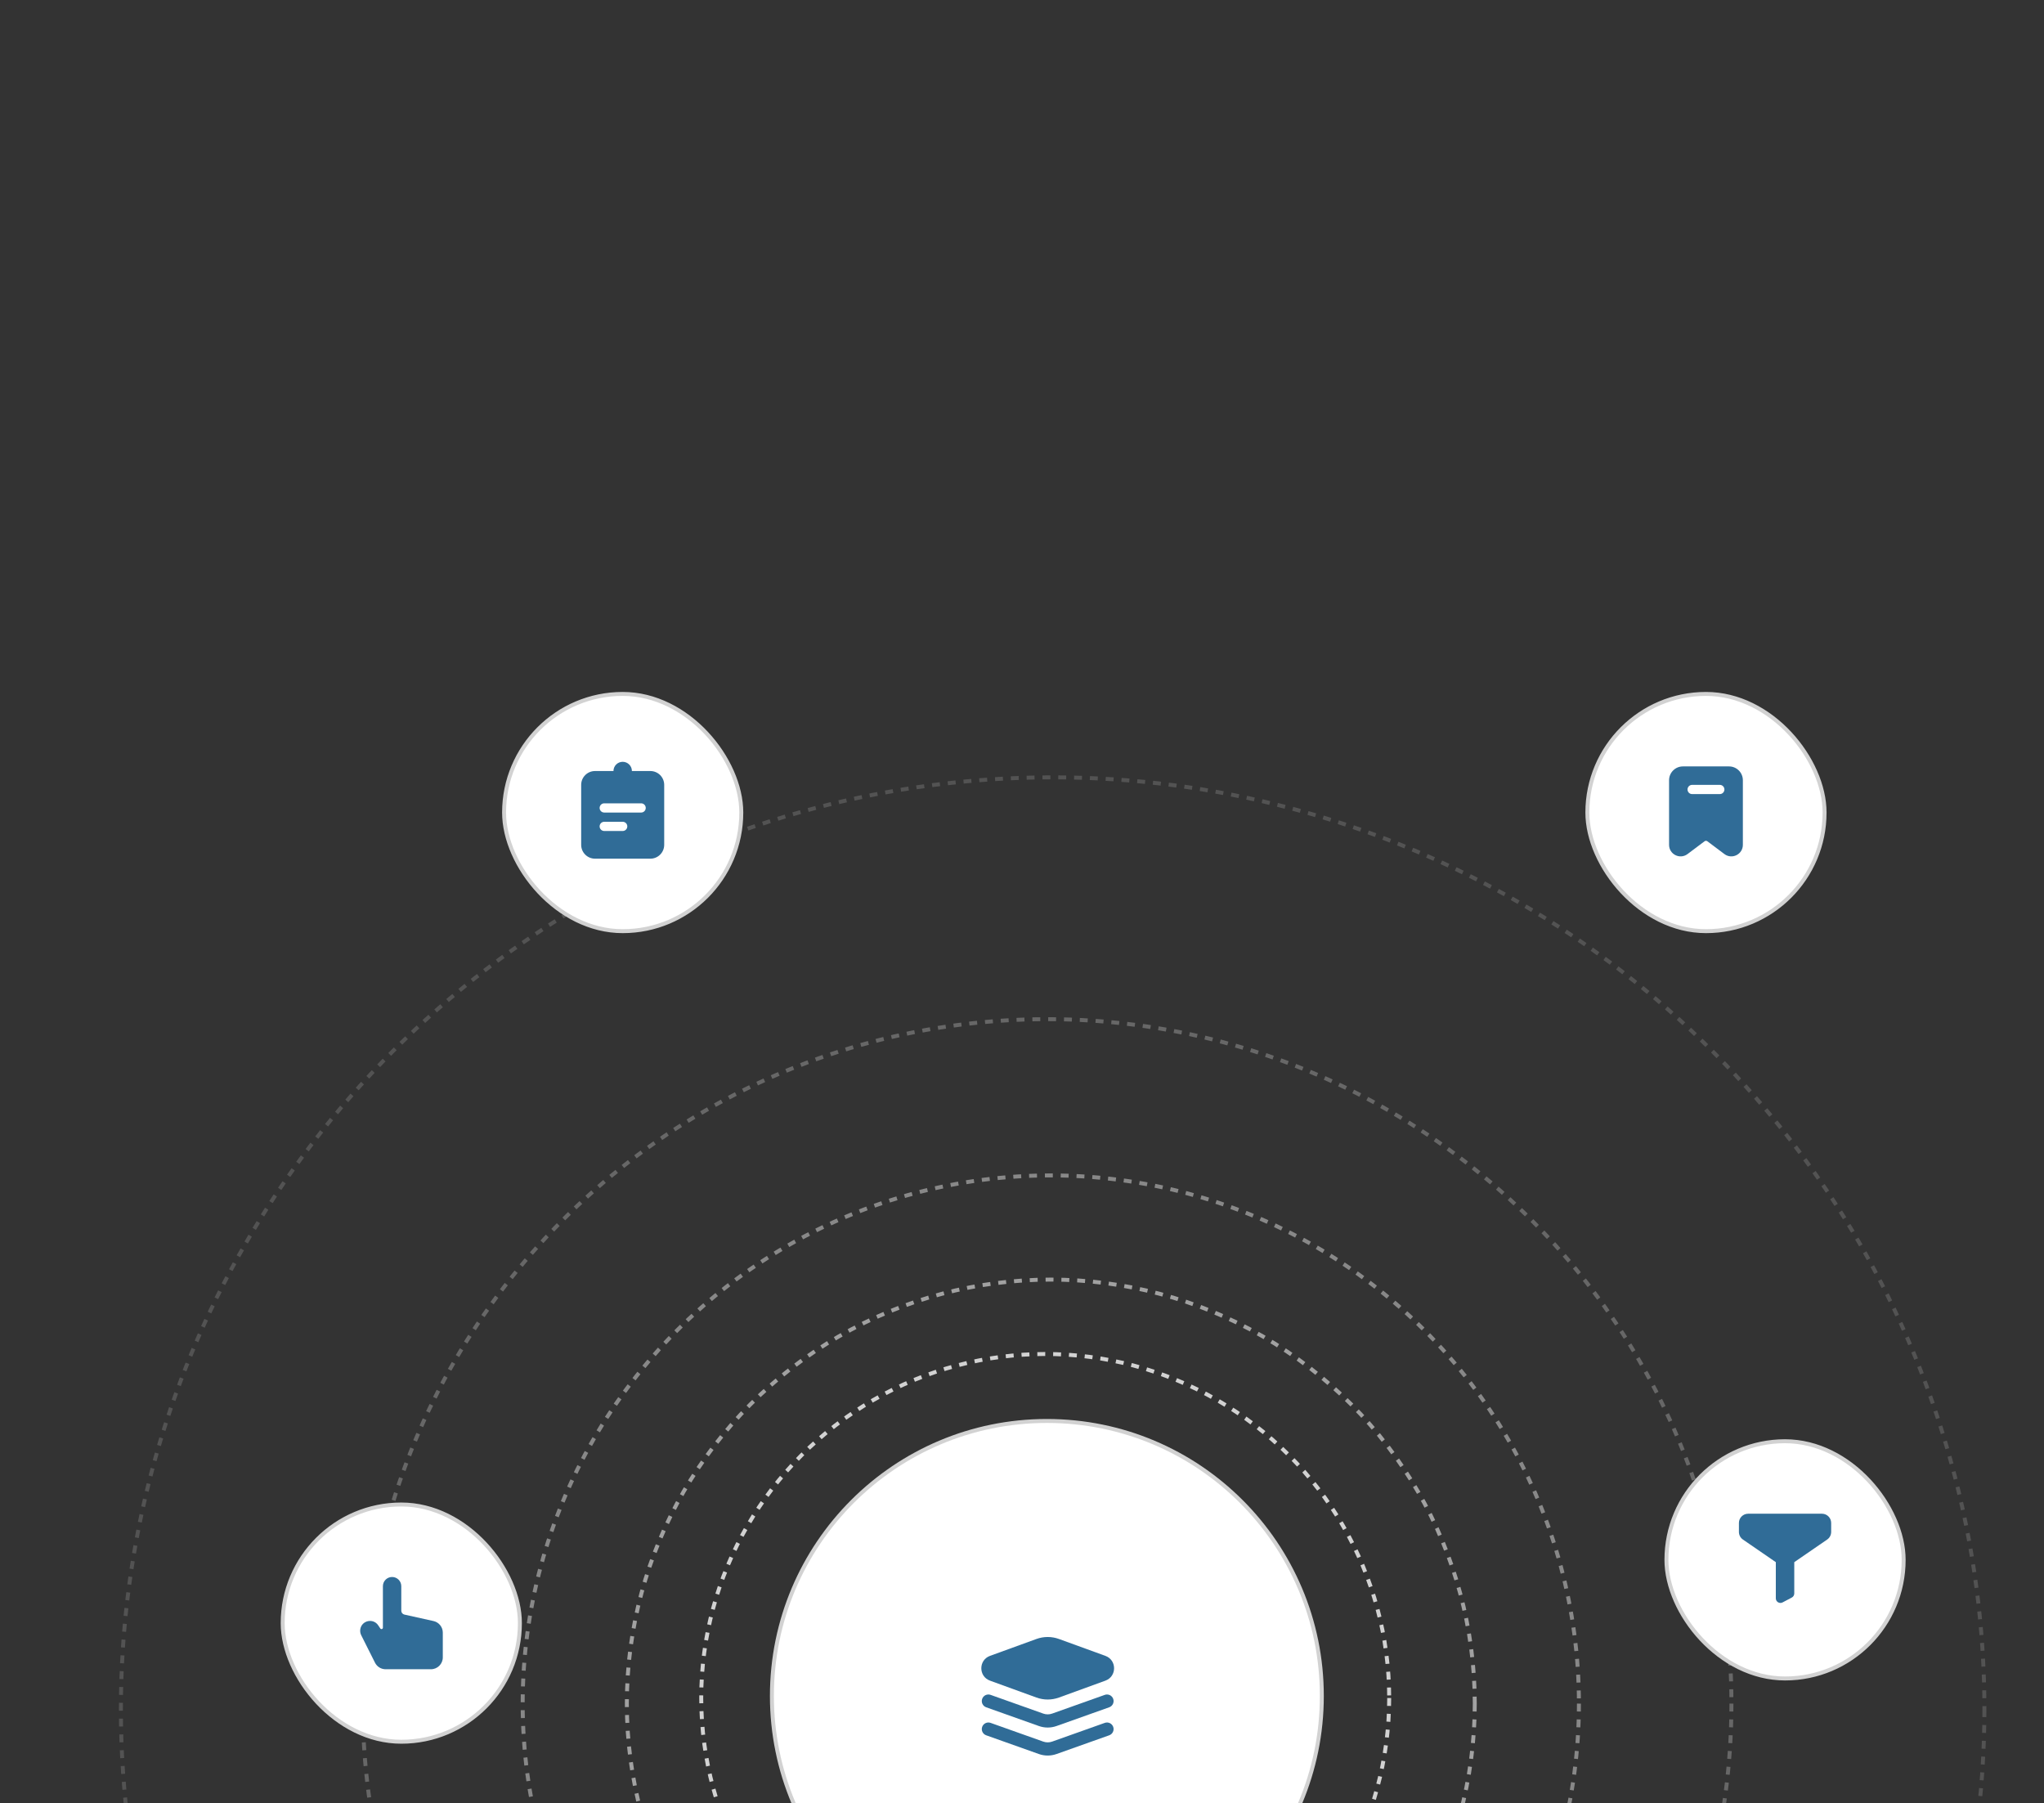
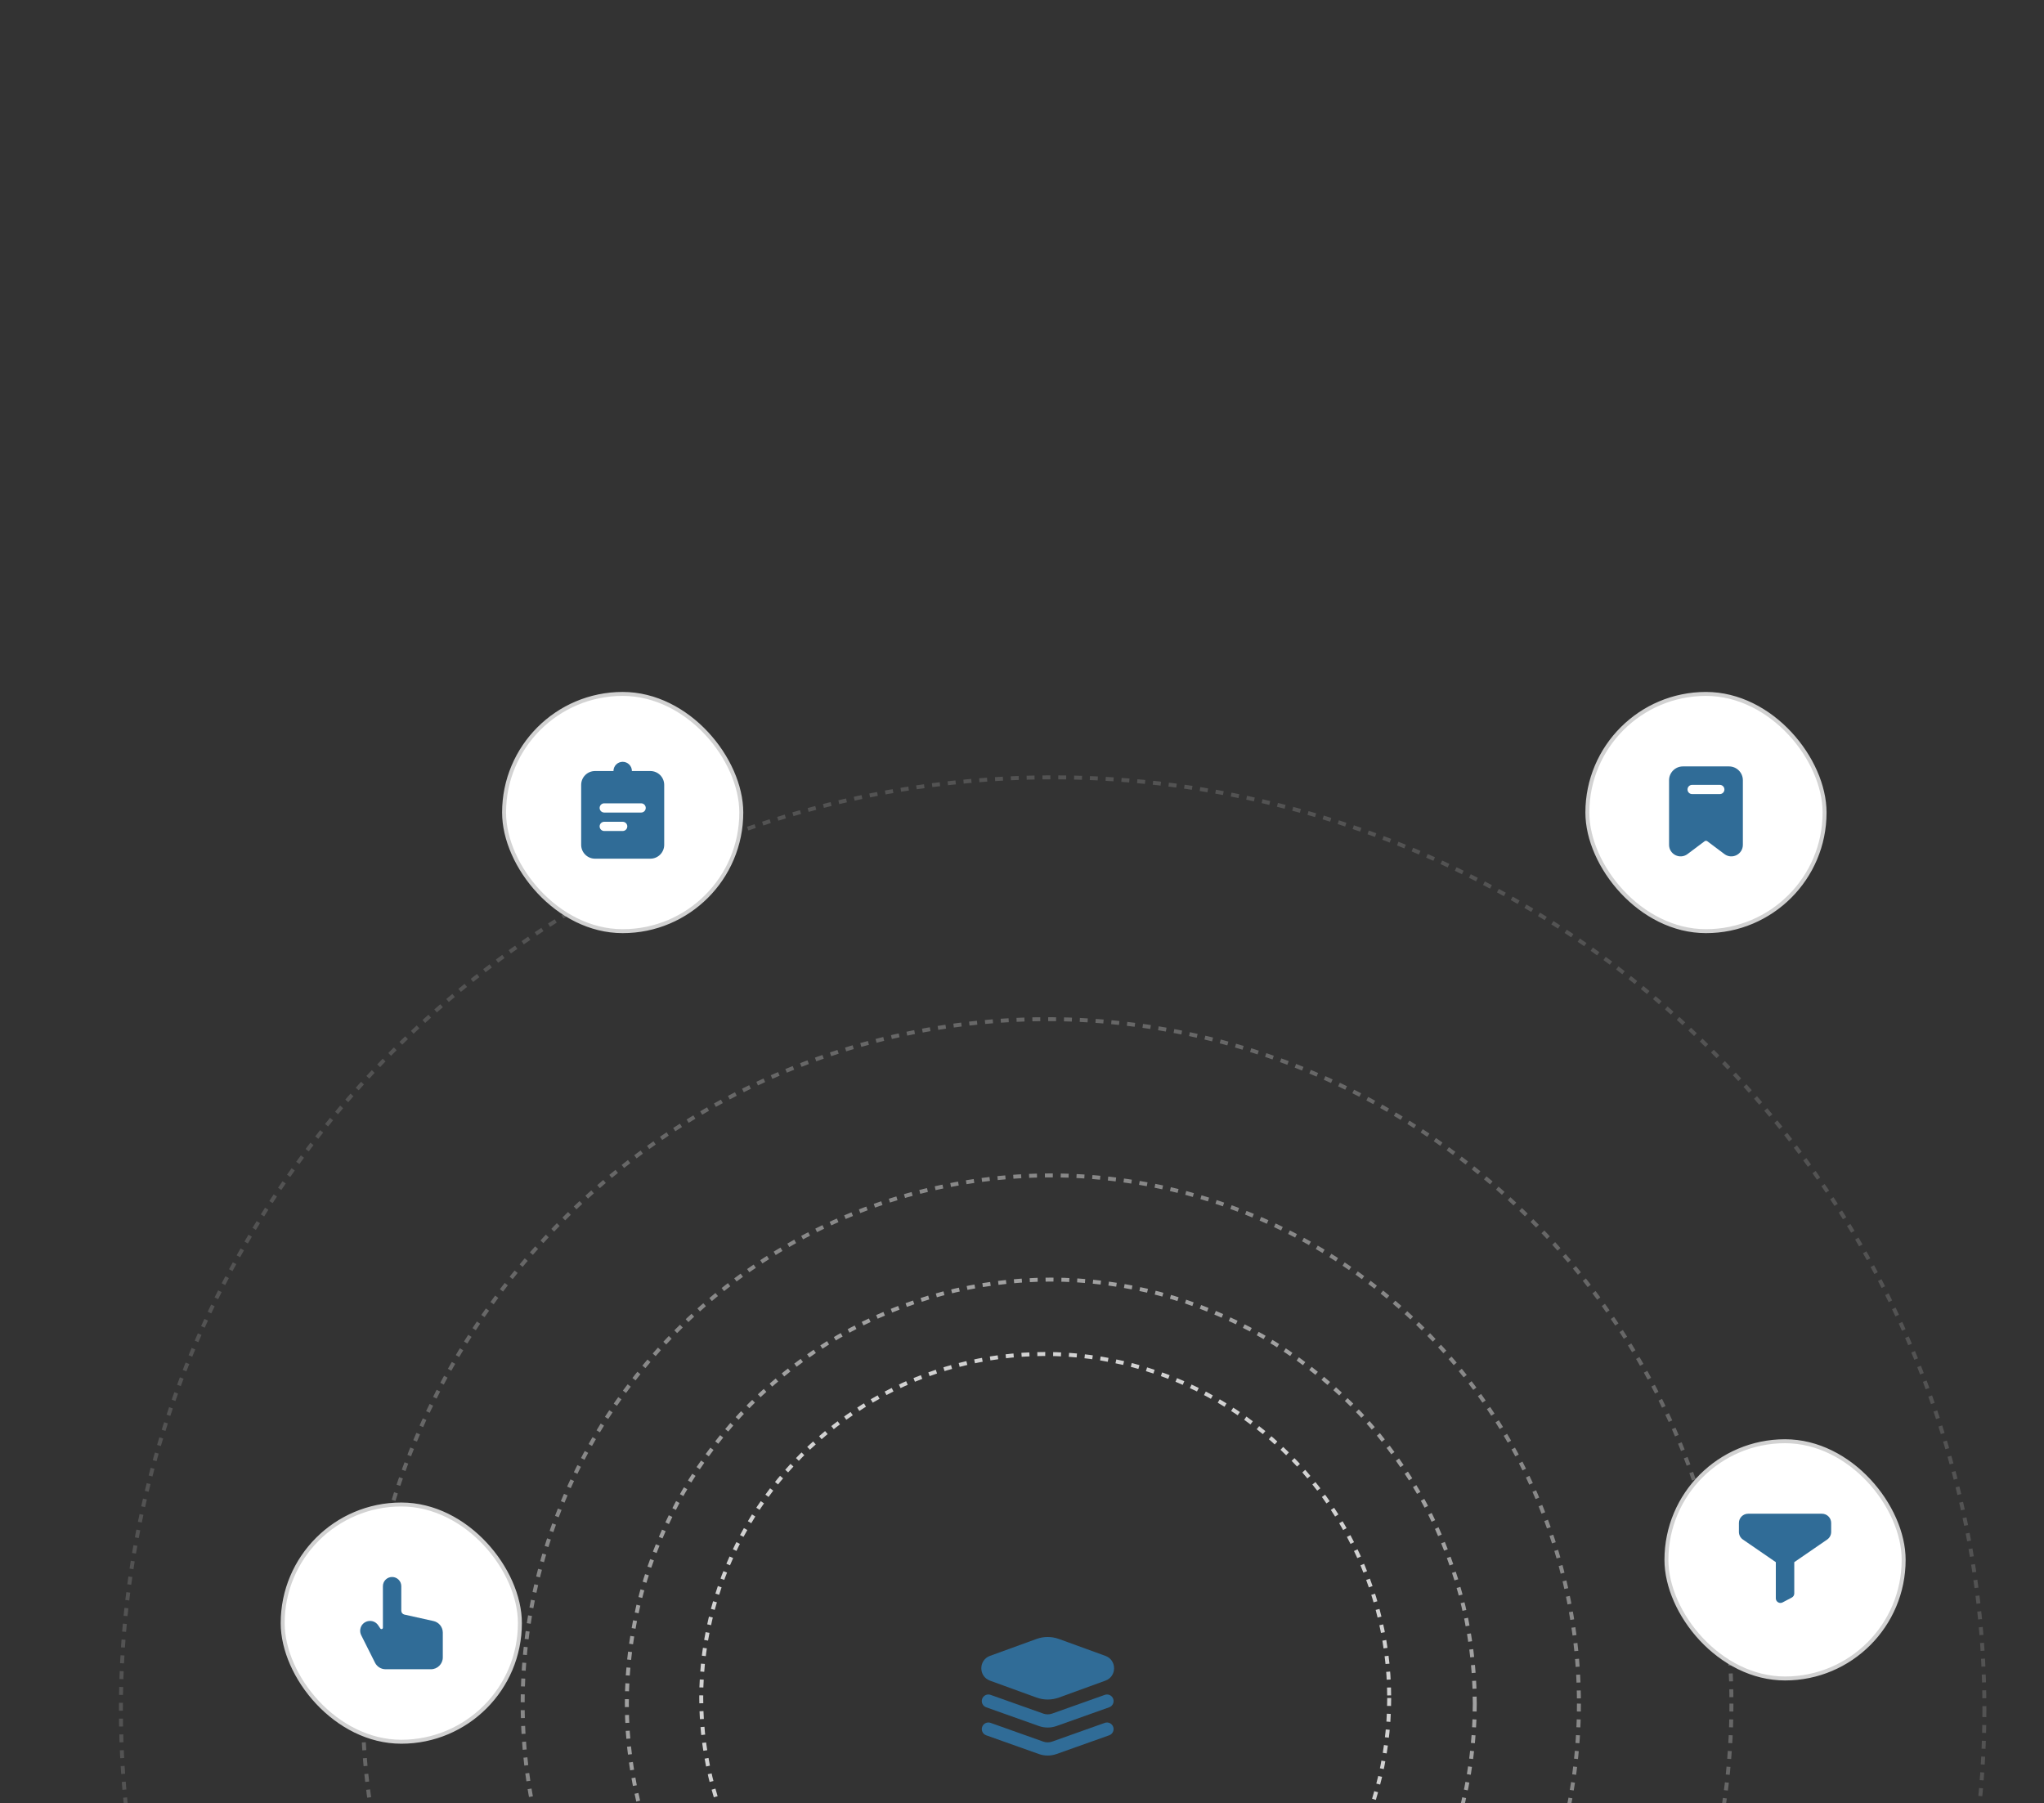
<svg xmlns="http://www.w3.org/2000/svg" width="517" height="456" viewBox="0 0 517 456" fill="none">
  <rect x="0" y="0" width="517" height="456" fill="#333333" stroke="none" />
  <g clip-path="url(#clip0_497_22825)">
    <circle cx="264.371" cy="429.443" r="87.006" stroke="#D2D2D2" stroke-dasharray="2 2" />
    <circle opacity="0.69" cx="265.787" cy="430.855" r="107.236" stroke="#D2D2D2" stroke-dasharray="2 2" />
    <circle opacity="0.54" cx="265.785" cy="430.855" r="133.582" stroke="#D2D2D2" stroke-dasharray="2 2" />
    <circle opacity="0.33" cx="264.841" cy="430.855" r="173.101" stroke="#D2D2D2" stroke-dasharray="2 2" />
    <circle opacity="0.2" cx="266.254" cy="432.267" r="235.672" stroke="#D2D2D2" stroke-dasharray="2 2" />
-     <circle cx="264.79" cy="428.923" r="69.548" fill="white" stroke="#D2D2D2" />
    <path fill-rule="evenodd" clip-rule="evenodd" d="M248.429 429.659C248.737 428.791 249.69 428.338 250.558 428.647L263.882 433.384C264.605 433.641 265.394 433.641 266.116 433.384L279.441 428.647C280.308 428.338 281.261 428.791 281.57 429.659C281.878 430.526 281.425 431.479 280.558 431.787L267.233 436.525C265.788 437.039 264.21 437.039 262.766 436.525L249.441 431.787C248.574 431.479 248.12 430.526 248.429 429.659Z" fill="#306C97" />
    <path fill-rule="evenodd" clip-rule="evenodd" d="M248.429 436.742C248.737 435.874 249.69 435.421 250.558 435.73L263.882 440.467C264.605 440.724 265.394 440.724 266.116 440.467L279.441 435.73C280.308 435.421 281.261 435.874 281.57 436.742C281.878 437.609 281.425 438.562 280.558 438.87L267.233 443.608C265.788 444.122 264.21 444.122 262.766 443.608L249.441 438.87C248.574 438.562 248.12 437.609 248.429 436.742Z" fill="#306C97" />
    <path d="M267.849 414.512C266.009 413.844 263.992 413.844 262.153 414.512L250.405 418.784C247.48 419.848 247.48 423.986 250.405 425.05L262.153 429.322C263.992 429.99 266.009 429.99 267.849 429.322L279.596 425.05C282.522 423.986 282.522 419.848 279.596 418.784L267.849 414.512Z" fill="#306C97" />
    <rect x="127.5" y="175.5" width="60" height="60" rx="30" fill="white" />
    <rect x="127.5" y="175.5" width="60" height="60" rx="30" stroke="#D2D2D2" />
    <path fill-rule="evenodd" clip-rule="evenodd" d="M157.5 192.667C158.789 192.667 159.833 193.712 159.833 195H164.5C166.433 195 168 196.567 168 198.5V213.667C168 215.6 166.433 217.167 164.5 217.167H150.5C148.567 217.167 147 215.6 147 213.667V198.5C147 196.567 148.567 195 150.5 195H155.167C155.167 193.712 156.211 192.667 157.5 192.667ZM151.667 204.334C151.667 203.689 152.189 203.167 152.833 203.167H162.167C162.811 203.167 163.333 203.689 163.333 204.334C163.333 204.978 162.811 205.5 162.167 205.5H152.833C152.189 205.5 151.667 204.978 151.667 204.334ZM152.833 207.834C152.189 207.834 151.667 208.356 151.667 209C151.667 209.645 152.189 210.167 152.833 210.167H157.5C158.144 210.167 158.667 209.645 158.667 209C158.667 208.356 158.144 207.834 157.5 207.834H152.833Z" fill="#306C97" />
    <rect x="71.5" y="380.5" width="60" height="60" rx="30" fill="white" />
    <rect x="71.5" y="380.5" width="60" height="60" rx="30" stroke="#D2D2D2" />
    <path d="M109.651 409.978L102.283 408.34C101.826 408.239 101.5 407.833 101.5 407.364V401.158C101.5 399.874 100.459 398.833 99.175 398.833C97.891 398.833 96.85 399.874 96.85 401.158V411.652C96.85 412.006 96.39 412.146 96.193 411.851L95.661 411.057C94.406 409.181 91.504 409.807 91.133 412.032C91.047 412.553 91.127 413.087 91.364 413.559L94.853 420.512C95.362 421.526 96.399 422.166 97.534 422.166H109C110.657 422.166 112 420.823 112 419.166V412.906C112 411.5 111.023 410.283 109.651 409.978Z" fill="#306C97" />
    <rect x="401.5" y="175.5" width="60" height="60" rx="30" fill="white" />
    <rect x="401.5" y="175.5" width="60" height="60" rx="30" stroke="#D2D2D2" />
    <path fill-rule="evenodd" clip-rule="evenodd" d="M425.666 193.833C423.733 193.833 422.166 195.4 422.166 197.333V213.666C422.166 216.07 424.91 217.442 426.833 216L431.149 212.762C431.357 212.607 431.642 212.607 431.849 212.762L436.166 216C438.089 217.442 440.833 216.07 440.833 213.666V197.333C440.833 195.4 439.266 193.833 437.333 193.833H425.666ZM427.999 198.5C427.355 198.5 426.833 199.022 426.833 199.666C426.833 200.311 427.355 200.833 427.999 200.833H434.999C435.644 200.833 436.166 200.311 436.166 199.666C436.166 199.022 435.644 198.5 434.999 198.5H427.999Z" fill="#306C97" />
    <rect x="421.5" y="364.5" width="60" height="60" rx="30" fill="white" />
    <rect x="421.5" y="364.5" width="60" height="60" rx="30" stroke="#D2D2D2" />
    <path d="M460.834 382.833H442.167C440.879 382.833 439.834 383.878 439.834 385.166V387.439C439.834 388.207 440.212 388.926 440.845 389.362L449.167 395.083V404.231C449.167 405.11 450.102 405.673 450.879 405.263L453.212 404.032C453.595 403.83 453.834 403.433 453.834 403V395.083L462.156 389.362C462.789 388.926 463.167 388.207 463.167 387.439V385.166C463.167 383.878 462.123 382.833 460.834 382.833Z" fill="#306C97" />
  </g>
  <defs>
    <clipPath id="clip0_497_22825">
      <rect width="517" height="456" fill="white" />
    </clipPath>
  </defs>
</svg>